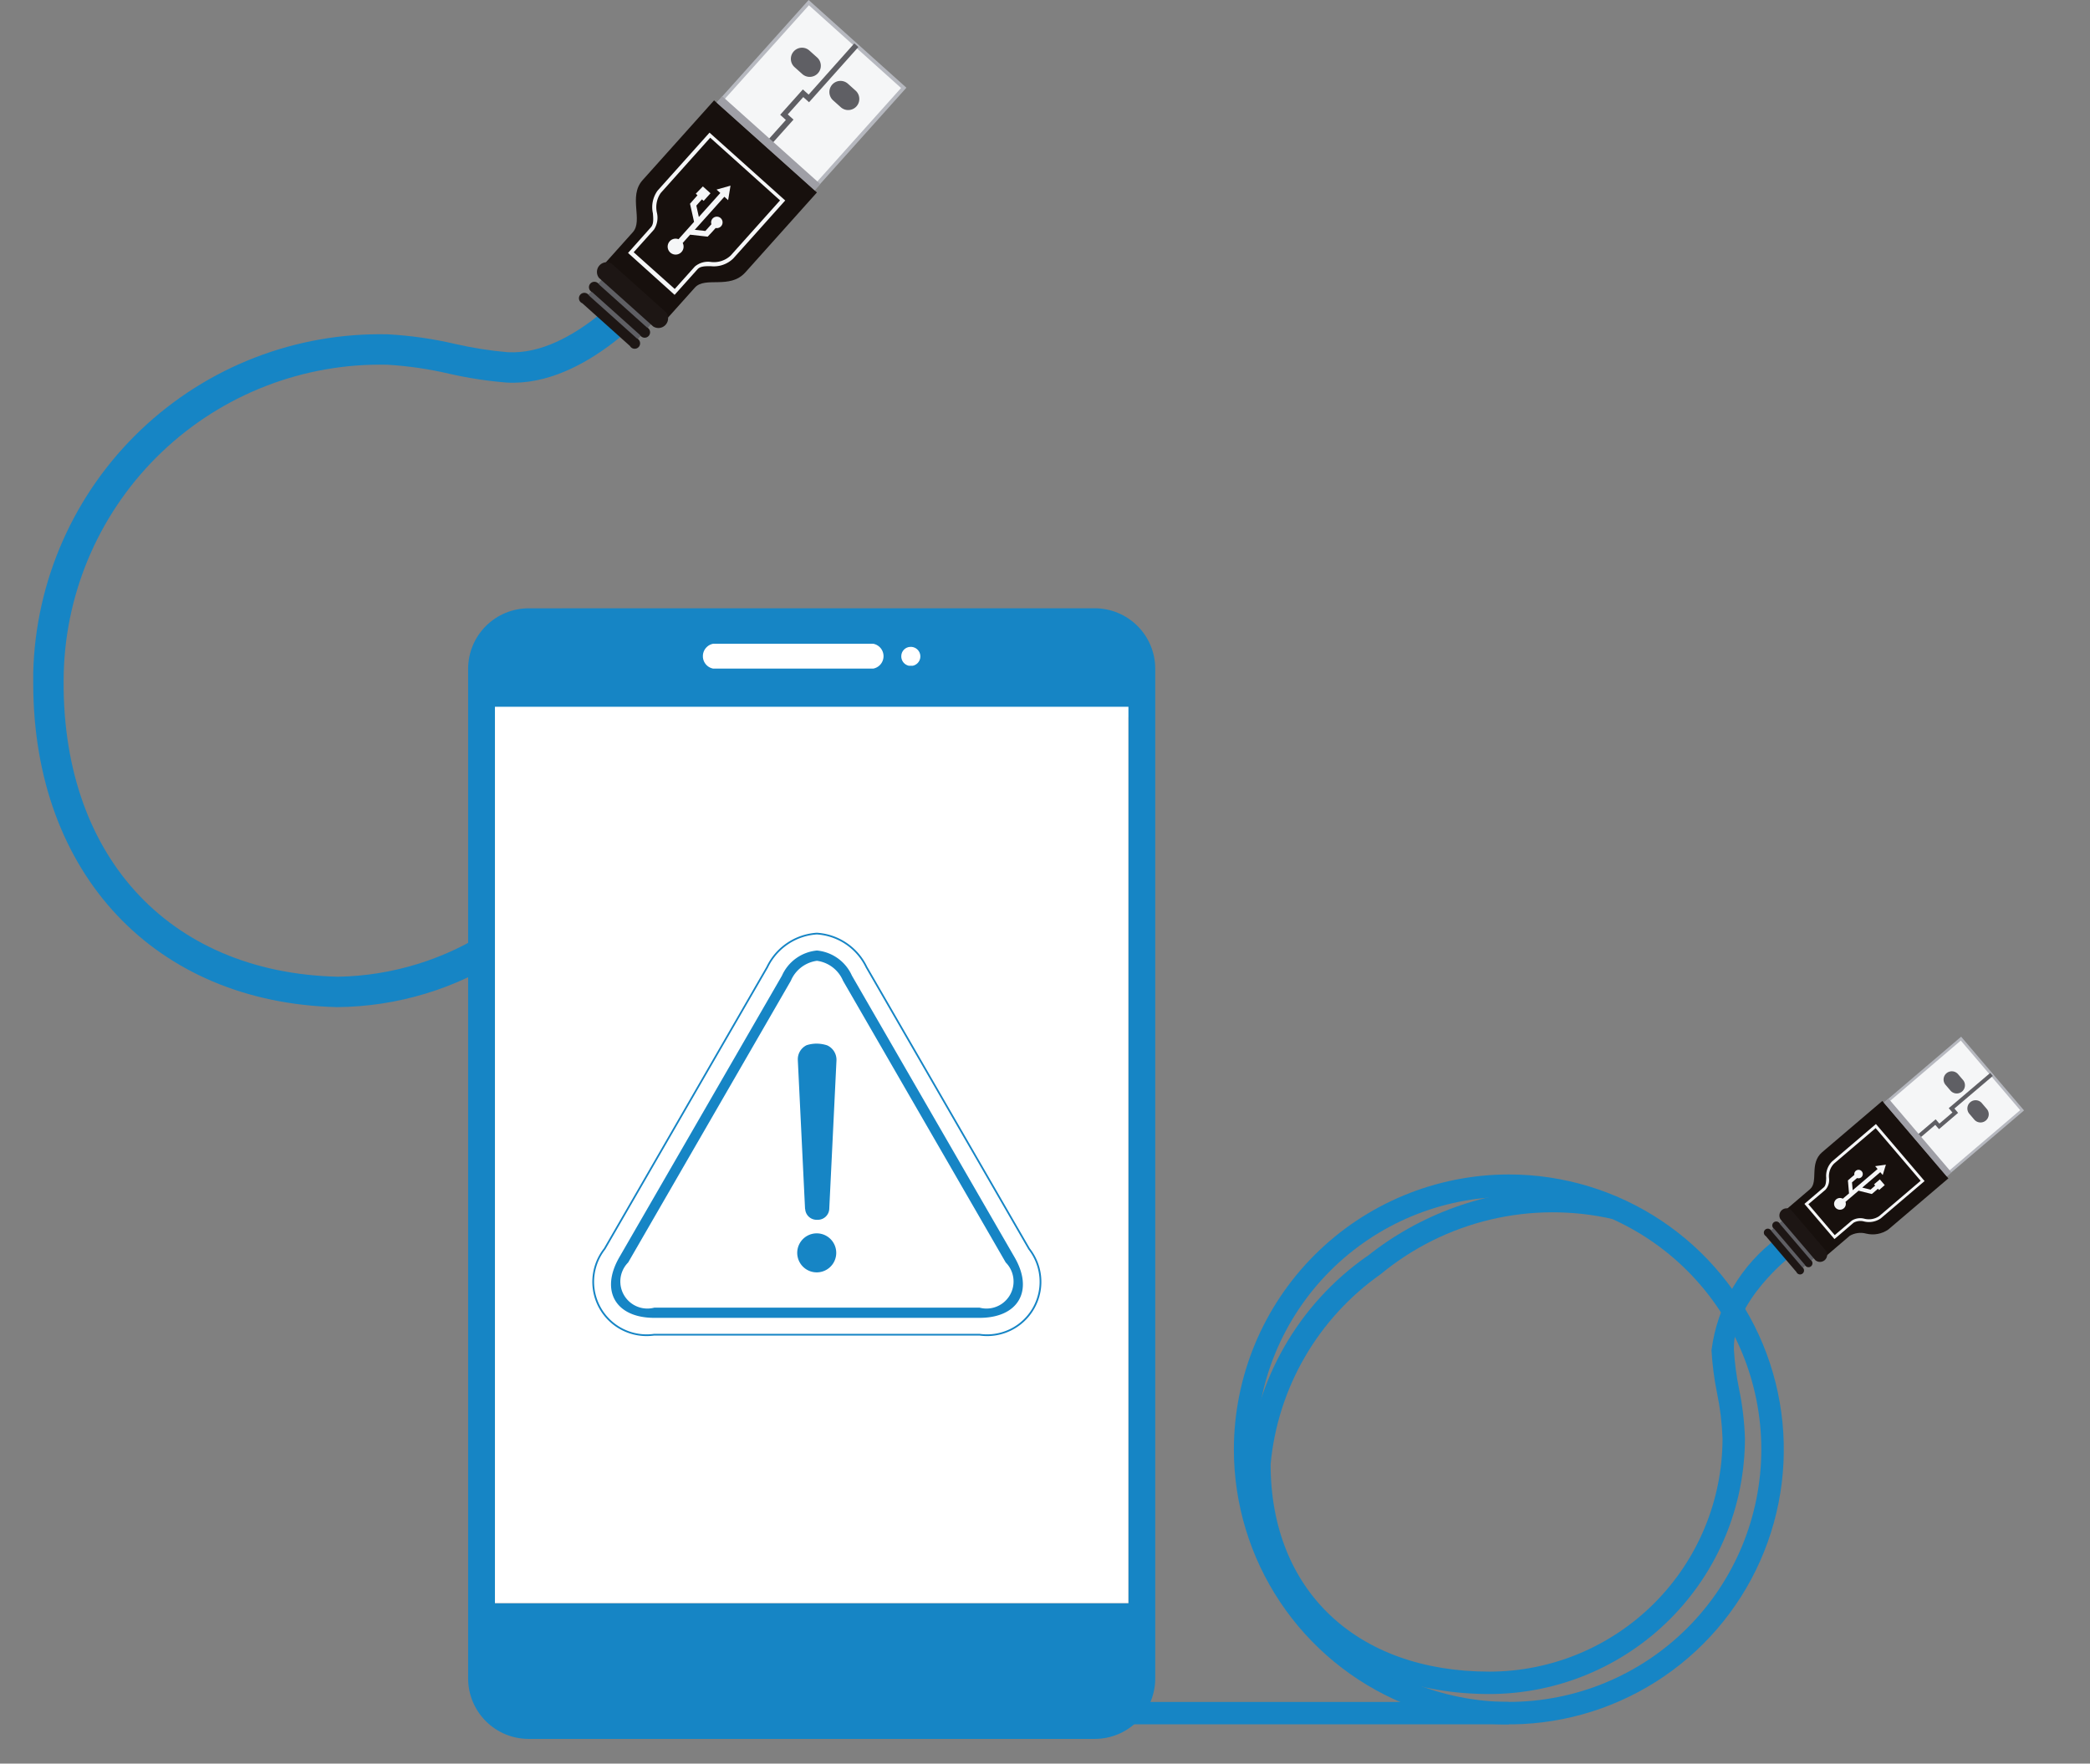
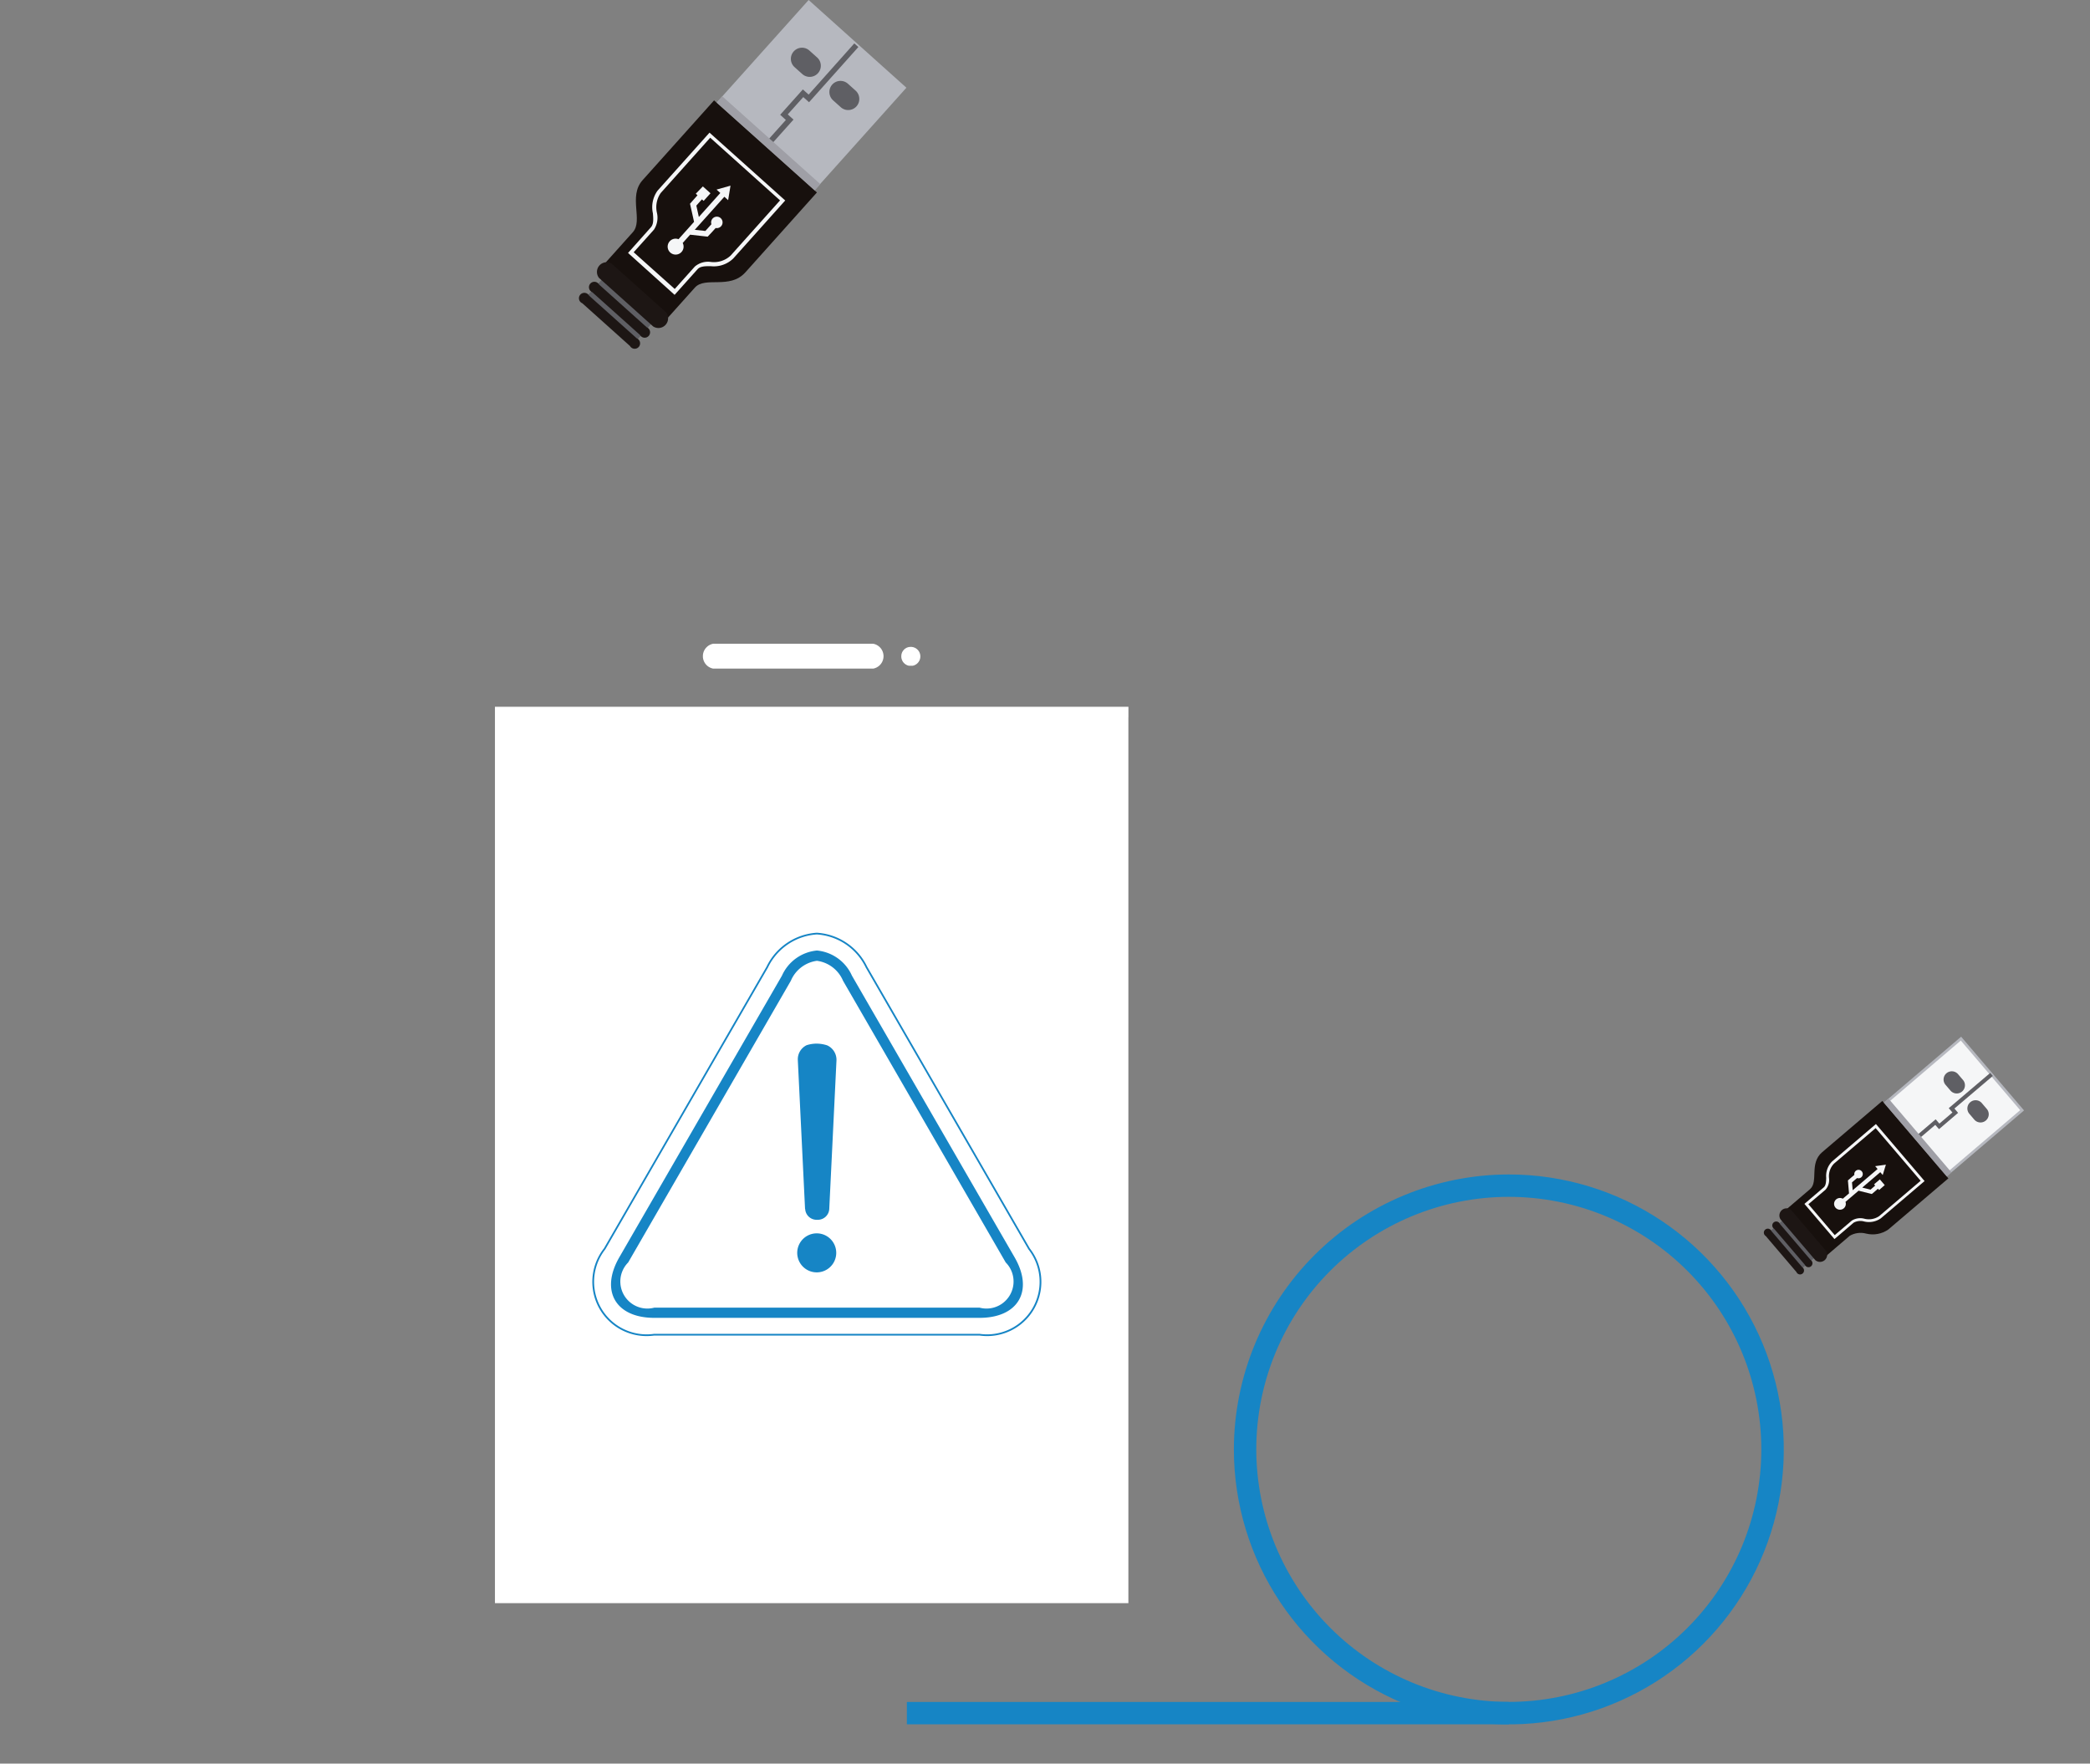
<svg xmlns="http://www.w3.org/2000/svg" xmlns:xlink="http://www.w3.org/1999/xlink" width="44.892" height="37.881" viewBox="0 0 44.892 37.881">
  <rect x="0" y="0" width="44.892" height="37.881" fill="#808080" stroke="none" />
  <defs>
    <linearGradient id="linear-gradient" x1="0.079" y1="2.185" x2="0.086" y2="2.185" gradientUnits="objectBoundingBox">
      <stop offset="0" stop-color="#1685c5" />
      <stop offset="0.016" stop-color="#333132" />
      <stop offset="1" stop-color="#17100d" />
    </linearGradient>
    <clipPath id="clip-path">
      <rect id="Rectangle_369" data-name="Rectangle 369" width="43.475" height="37.881" fill="none" />
    </clipPath>
    <clipPath id="clip-path-2">
      <path id="Path_493" data-name="Path 493" d="M223.247,217.932a5.424,5.424,0,1,1,5.424,5.424,5.43,5.43,0,0,1-5.424-5.424m-.481,0a5.906,5.906,0,1,0,5.906-5.905,5.912,5.912,0,0,0-5.906,5.905" transform="translate(-222.766 -212.027)" fill="#1685c5" />
    </clipPath>
    <clipPath id="clip-path-3">
-       <path id="Path_494" data-name="Path 494" d="M227.861,216.118a6.032,6.032,0,0,0-2.549,4.461c0,2.953,2.084,4.938,5.185,4.938a5.494,5.494,0,0,0,5.488-5.488,6.139,6.139,0,0,0-.126-1.065,6.023,6.023,0,0,1-.111-.844c-.032-1.036,1.22-2.01,1.233-2.02l-.293-.382a3.555,3.555,0,0,0-1.421,2.416,6.476,6.476,0,0,0,.118.914,5.771,5.771,0,0,1,.119.981,5.012,5.012,0,0,1-5.007,5.007c-2.858,0-4.7-1.749-4.7-4.456a5.628,5.628,0,0,1,2.363-4.08,5.8,5.8,0,0,1,4.993-1.183l.121-.466a5.546,5.546,0,0,0-1.4-.177,6.593,6.593,0,0,0-4.01,1.446" transform="translate(-225.311 -214.672)" fill="#1685c5" />
-     </clipPath>
+       </clipPath>
    <clipPath id="clip-path-4">
      <rect id="Rectangle_373" data-name="Rectangle 373" width="12.93" height="0.481" fill="#1685c5" />
    </clipPath>
    <clipPath id="clip-path-6">
      <path id="Path_497" data-name="Path 497" d="M322.963,199.845c-.283.241-.073.634-.262.795l-.549.469.855,1,.549-.469a.464.464,0,0,1,.354-.046.588.588,0,0,0,.472-.087l1.292-1.1-1.419-1.663Z" transform="translate(-322.152 -198.743)" fill="none" />
    </clipPath>
    <linearGradient id="linear-gradient-2" x1="-10.882" y1="4.227" x2="-10.848" y2="4.227" gradientUnits="objectBoundingBox">
      <stop offset="0" stop-color="#333132" />
      <stop offset="0.016" stop-color="#333132" />
      <stop offset="1" stop-color="#17100d" />
    </linearGradient>
    <clipPath id="clip-path-8">
-       <path id="Path_503" data-name="Path 503" d="M85.821,109.816a1.3,1.3,0,0,0-1.3,1.3V132.8a1.3,1.3,0,0,0,1.3,1.3H97.98a1.3,1.3,0,0,0,1.3-1.3V111.115a1.3,1.3,0,0,0-1.3-1.3Z" transform="translate(-84.522 -109.816)" fill="#1685c5" />
-     </clipPath>
+       </clipPath>
    <clipPath id="clip-path-9">
      <rect id="Rectangle_388" data-name="Rectangle 388" width="13.607" height="19.028" fill="none" />
    </clipPath>
    <linearGradient id="linear-gradient-3" x1="-0.319" y1="1.057" x2="-0.313" y2="1.057" gradientUnits="objectBoundingBox">
      <stop offset="0" stop-color="#757479" />
      <stop offset="0.293" stop-color="#757479" />
      <stop offset="0.487" stop-color="#b6b8bf" />
      <stop offset="0.754" stop-color="#545458" />
      <stop offset="0.789" stop-color="#545458" />
      <stop offset="1" stop-color="#545458" />
    </linearGradient>
    <clipPath id="clip-path-10">
      <path id="Path_507" data-name="Path 507" d="M127.224,116.216a.272.272,0,1,0,0,.534h3.233a.272.272,0,1,0,0-.534Z" transform="translate(-126.901 -116.216)" fill="#fff" />
    </clipPath>
    <clipPath id="clip-path-11">
      <path id="Path_508" data-name="Path 508" d="M162.719,116.942a.205.205,0,1,0,.2-.2.2.2,0,0,0-.2.2" transform="translate(-162.719 -116.737)" fill="#fff" />
    </clipPath>
    <clipPath id="clip-path-13">
-       <path id="Path_522" data-name="Path 522" d="M10.2,57.712a8.173,8.173,0,0,1-1.141-.179,8.313,8.313,0,0,0-1.44-.206A7.45,7.45,0,0,0,0,64.588c0,.069,0,.137,0,.205v.058c.012,4.061,2.607,6.832,6.527,6.927a6.742,6.742,0,0,0,3.618-1.089q-.174-.282-.32-.578a6.154,6.154,0,0,1-3.282,1.014C2.873,71.038.562,68.478.655,64.6A6.8,6.8,0,0,1,7.606,57.98a7.864,7.864,0,0,1,1.326.193,8.737,8.737,0,0,0,1.235.19c1.739.1,3.258-1.768,3.322-1.848l-.509-.409c-.014.017-1.375,1.682-2.778,1.605" transform="translate(0 -56.107)" fill="url(#linear-gradient)" />
-     </clipPath>
+       </clipPath>
    <clipPath id="clip-path-15">
      <path id="Path_525" data-name="Path 525" d="M109.635,19.824c-.311.347.016.865-.208,1.116l-.653.729,1.331,1.192.653-.729c.224-.25.75.046,1.086-.329l1.536-1.715-2.209-1.978Z" transform="translate(-108.774 -18.109)" fill="none" />
    </clipPath>
    <linearGradient id="linear-gradient-4" x1="-2.636" y1="7.567" x2="-2.611" y2="7.567" xlink:href="#linear-gradient-2" />
    <clipPath id="clip-path-17">
      <rect id="Rectangle_406" data-name="Rectangle 406" width="13.607" height="19.254" fill="#fff" />
    </clipPath>
  </defs>
  <g id="Group_53511" data-name="Group 53511" transform="translate(-773.738 -2727.56)">
    <g id="Group_53381" data-name="Group 53381" transform="translate(800.241 2752.786)">
      <g id="Group_53380" data-name="Group 53380" clip-path="url(#clip-path-2)">
        <rect id="Rectangle_370" data-name="Rectangle 370" width="11.811" height="11.811" transform="translate(0 0)" fill="#1685c5" />
      </g>
    </g>
    <g id="Group_53383" data-name="Group 53383" transform="translate(800.544 2753.101)">
      <g id="Group_53382" data-name="Group 53382" clip-path="url(#clip-path-3)">
        <rect id="Rectangle_371" data-name="Rectangle 371" width="11.669" height="10.844" fill="#1685c5" />
      </g>
    </g>
    <g id="Group_53385" data-name="Group 53385" transform="translate(793.217 2764.116)">
      <g id="Group_53384" data-name="Group 53384" clip-path="url(#clip-path-4)">
        <rect id="Rectangle_372" data-name="Rectangle 372" width="1.21" height="12.936" transform="translate(-0.027 0.48) rotate(-86.765)" fill="#1685c5" />
      </g>
    </g>
    <g id="Group_53387" data-name="Group 53387" transform="translate(773.738 2727.56)">
      <g id="Group_53386" data-name="Group 53386" clip-path="url(#clip-path)">
        <rect id="Rectangle_374" data-name="Rectangle 374" width="2.11" height="2.023" transform="matrix(0.761, -0.649, 0.649, 0.761, 40.515, 23.678)" fill="#f5f6f7" />
        <path id="Path_495" data-name="Path 495" d="M340.181,188.559l1.651-1.408,1.351,1.584-1.651,1.408Zm1.644-1.325-1.561,1.332,1.275,1.494,1.561-1.331Z" transform="translate(-299.708 -164.884)" fill="#b6b8bf" />
        <path id="Rectangle_375" data-name="Rectangle 375" d="M.176,0h0A.177.177,0,0,1,.353.177V.34A.176.176,0,0,1,.177.516h0A.177.177,0,0,1,0,.339V.176A.176.176,0,0,1,.176,0Z" transform="matrix(0.76, -0.649, 0.649, 0.76, 41.675, 23.167)" fill="#5f5f64" />
        <path id="Rectangle_376" data-name="Rectangle 376" d="M.176,0h0A.175.175,0,0,1,.353.175V.34A.176.176,0,0,1,.176.516h0A.176.176,0,0,1,0,.34V.176A.176.176,0,0,1,.176,0Z" transform="translate(42.186 23.789) rotate(-40.429)" fill="#5f5f64" />
        <path id="Path_496" data-name="Path 496" d="M347.477,193.695l.056.065-.825.7.079.093-.41.35-.08-.092-.363.309-.056-.065.427-.364.08.093.28-.239-.079-.093Z" transform="translate(-304.728 -170.65)" fill="#5f5f64" />
        <rect id="Rectangle_377" data-name="Rectangle 377" width="0.474" height="1.053" transform="matrix(0.761, -0.649, 0.649, 0.761, 37.977, 26.481)" fill="#5f5f64" />
      </g>
    </g>
    <g id="Group_53389" data-name="Group 53389" transform="translate(812.066 2751.206)">
      <g id="Group_53388" data-name="Group 53388" clip-path="url(#clip-path-6)">
        <rect id="Rectangle_379" data-name="Rectangle 379" width="3.522" height="3.368" transform="translate(0)" fill="url(#linear-gradient-2)" />
      </g>
    </g>
    <g id="Group_53391" data-name="Group 53391" transform="translate(773.738 2727.56)">
      <g id="Group_53390" data-name="Group 53390" clip-path="url(#clip-path)">
        <path id="Path_498" data-name="Path 498" d="M326.405,205.383l-.645-.756.412-.352c.05-.042.053-.118.056-.206a.44.44,0,0,1,.13-.357l.938-.8,1.045,1.225-.939.8a.446.446,0,0,1-.361.068.3.3,0,0,0-.224.026Zm-.56-.749.566.664.367-.312a.343.343,0,0,1,.27-.04.394.394,0,0,0,.315-.054l.893-.761L327.29,203l-.893.761a.386.386,0,0,0-.108.312.321.321,0,0,1-.077.251Z" transform="translate(-287.002 -178.769)" fill="#f5f6f7" />
        <path id="Path_499" data-name="Path 499" d="M322.233,219.037a.154.154,0,0,1-.23.2l-.747-.876a.154.154,0,0,1,.23-.2Z" transform="translate(-283.011 -192.17)" fill="#1d1614" />
        <path id="Path_500" data-name="Path 500" d="M320.833,221.378a.085.085,0,1,1-.123.105l-.659-.772a.085.085,0,1,1,.123-.105Z" transform="translate(-281.943 -194.317)" fill="#1d1614" />
        <path id="Path_501" data-name="Path 501" d="M319.316,222.673a.085.085,0,1,1-.123.105l-.659-.773a.085.085,0,1,1,.123-.105Z" transform="translate(-280.607 -195.457)" fill="#1d1614" />
        <path id="Path_502" data-name="Path 502" d="M332.153,210.688l-.105-.123-.124.106.024.027-.1.087-.178-.044.388-.331.052.061.068-.222-.23.032.052.061-.535.456-.015-.169.109-.093a.091.091,0,1,0-.058-.068l-.06.051-.079.068,0,0,.024.279-.134.114a.126.126,0,1,0,.058.068l.281-.24.285.071,0,0,.08-.068.052-.045.024.028Z" transform="translate(-291.67 -185.233)" fill="#f5f6f7" />
        <rect id="Rectangle_380" data-name="Rectangle 380" width="0.133" height="2.086" transform="translate(40.462 23.682) rotate(-40.468)" fill="#9f9fa6" />
      </g>
    </g>
    <g id="Group_53395" data-name="Group 53395" transform="translate(783.794 2740.626)">
      <g id="Group_53394" data-name="Group 53394" clip-path="url(#clip-path-8)">
-         <rect id="Rectangle_384" data-name="Rectangle 384" width="24.921" height="28.408" transform="translate(-10.515 6.071) rotate(-30)" fill="#1685c5" />
-       </g>
+         </g>
    </g>
    <g id="Group_53401" data-name="Group 53401" transform="translate(784.369 2742.966)">
      <g id="Group_53400" data-name="Group 53400" clip-path="url(#clip-path-9)">
        <rect id="Rectangle_387" data-name="Rectangle 387" width="21.298" height="23.282" transform="translate(-8.24 4.757) rotate(-30)" fill="url(#linear-gradient-3)" />
      </g>
    </g>
    <g id="Group_53405" data-name="Group 53405" transform="translate(788.836 2741.387)">
      <g id="Group_53404" data-name="Group 53404" clip-path="url(#clip-path-10)">
        <rect id="Rectangle_390" data-name="Rectangle 390" width="3.88" height="0.534" transform="translate(0)" fill="#fff" />
      </g>
    </g>
    <g id="Group_53407" data-name="Group 53407" transform="translate(793.097 2741.449)">
      <g id="Group_53406" data-name="Group 53406" clip-path="url(#clip-path-11)">
        <rect id="Rectangle_391" data-name="Rectangle 391" width="0.41" height="0.41" transform="translate(0 0)" fill="#fff" />
      </g>
    </g>
    <g id="Group_53439" data-name="Group 53439" transform="translate(774.452 2733.521)">
      <g id="Group_53438" data-name="Group 53438" transform="translate(0)" clip-path="url(#clip-path-13)">
        <rect id="Rectangle_409" data-name="Rectangle 409" width="16.02" height="13.864" transform="translate(-0.378 15.691) rotate(-88.619)" fill="#1685c5" />
      </g>
    </g>
    <g id="Group_53441" data-name="Group 53441" transform="translate(773.738 2727.56)">
      <g id="Group_53440" data-name="Group 53440" clip-path="url(#clip-path)">
        <rect id="Rectangle_410" data-name="Rectangle 410" width="2.862" height="2.743" transform="matrix(0.667, -0.745, 0.745, 0.667, 15.463, 2.188)" fill="#f5f6f7" />
-         <path id="Path_523" data-name="Path 523" d="M129.492,2.191,131.455,0l2.1,1.884-1.963,2.191ZM131.461.113,129.6,2.185l1.984,1.777,1.856-2.072Z" transform="translate(-114.086 0)" fill="#b6b8bf" />
+         <path id="Path_523" data-name="Path 523" d="M129.492,2.191,131.455,0l2.1,1.884-1.963,2.191ZM131.461.113,129.6,2.185Z" transform="translate(-114.086 0)" fill="#b6b8bf" />
        <path id="Rectangle_411" data-name="Rectangle 411" d="M.24,0h0A.239.239,0,0,1,.478.239V.461A.24.24,0,0,1,.239.7h0A.239.239,0,0,1,0,.461V.24A.24.24,0,0,1,.24,0Z" transform="translate(17.716 1.995) rotate(-48.118)" fill="#5f5f64" />
        <path id="Rectangle_412" data-name="Rectangle 412" d="M.239,0h0A.238.238,0,0,1,.478.238V.461A.239.239,0,0,1,.239.7h0A.239.239,0,0,1,0,.461V.239A.239.239,0,0,1,.239,0Z" transform="translate(16.889 1.283) rotate(-48.184)" fill="#5f5f64" />
        <path id="Path_524" data-name="Path 524" d="M140.253,7.916l-.087-.078-.981,1.1-.124-.111-.487.544.122.112-.431.481.087.078.508-.567-.123-.112.333-.372.124.111Z" transform="translate(-121.816 -6.906)" fill="#5f5f64" />
        <rect id="Rectangle_413" data-name="Rectangle 413" width="0.643" height="1.428" transform="matrix(0.667, -0.745, 0.745, 0.667, 12.56, 6.415)" fill="#5f5f64" />
      </g>
    </g>
    <g id="Group_53443" data-name="Group 53443" transform="translate(786.679 2729.715)">
      <g id="Group_53442" data-name="Group 53442" clip-path="url(#clip-path-15)">
        <rect id="Rectangle_415" data-name="Rectangle 415" width="4.861" height="4.719" transform="translate(-0.114 4.749) rotate(-88.619)" fill="url(#linear-gradient-4)" />
      </g>
    </g>
    <g id="Group_53445" data-name="Group 53445" transform="translate(773.738 2727.56)">
      <g id="Group_53444" data-name="Group 53444" clip-path="url(#clip-path)">
        <path id="Path_526" data-name="Path 526" d="M113.879,25.956c.061-.068.053-.177.043-.3a.606.606,0,0,1,.1-.487l1.116-1.246,1.626,1.457-1.116,1.246a.6.6,0,0,1-.488.165c-.119,0-.223,0-.282.069l-.49.547-1-.9Zm.943.844a.436.436,0,0,1,.343-.1.524.524,0,0,0,.427-.137l1.061-1.185-1.5-1.346-1.061,1.185a.533.533,0,0,0-.084.425.468.468,0,0,1-.063.364l-.436.486.882.789Z" transform="translate(-99.898 -21.074)" fill="#f5f6f7" />
        <path id="Path_527" data-name="Path 527" d="M108.049,47.335a.208.208,0,0,0-.274.305l1.163,1.042a.208.208,0,0,0,.274-.306Z" transform="translate(-94.908 -41.67)" fill="#1d1614" />
        <path id="Path_528" data-name="Path 528" d="M106.61,51a.116.116,0,1,0-.147.164l1.026.919a.116.116,0,1,0,.147-.163Z" transform="translate(-93.743 -44.889)" fill="#1d1614" />
        <path id="Path_529" data-name="Path 529" d="M104.807,53.013a.116.116,0,1,0-.146.163l1.025.919a.116.116,0,1,0,.146-.164Z" transform="translate(-92.154 -46.663)" fill="#1d1614" />
        <path id="Path_530" data-name="Path 530" d="M121.318,33.531l.164.147-.147.164-.037-.033-.12.134.054.244.461-.515-.081-.073.3-.084-.051.311-.081-.073-.636.71.228.025.13-.145a.123.123,0,1,1,.091.081l-.072.08-.094.1-.006.006-.377-.042-.159.178a.171.171,0,1,1-.09-.081l.334-.373-.087-.389.005-.006.094-.106.062-.07-.037-.033Z" transform="translate(-106.221 -29.527)" fill="#f5f6f7" />
        <rect id="Rectangle_416" data-name="Rectangle 416" width="0.181" height="2.828" transform="translate(15.393 2.203) rotate(-48.153)" fill="#9f9fa6" />
      </g>
    </g>
    <path id="Path_531" data-name="Path 531" d="M107.77,174.617l-3.493,6.051a1.165,1.165,0,0,0,1.081,1.872h6.987a1.165,1.165,0,0,0,1.081-1.872l-3.493-6.051a1.165,1.165,0,0,0-2.161,0" transform="translate(704.978 2556.852)" fill="none" />
    <g id="Group_53502" data-name="Group 53502" transform="translate(784.369 2742.741)">
      <g id="Group_53434" data-name="Group 53434" clip-path="url(#clip-path-17)">
        <path id="Path_605" data-name="Path 605" d="M.12.11,21.481,0l-.12,23.489L0,23.6Z" transform="translate(-8.398 4.778) rotate(-30)" fill="#fff" />
      </g>
    </g>
    <g id="Group_53503" data-name="Group 53503" transform="translate(786.483 2747.594)">
      <path id="Path_532" data-name="Path 532" d="M108.85,173.925a1.254,1.254,0,0,1,1.049.711l3.493,6.051a1.129,1.129,0,0,1-1.049,1.816h-6.987a1.129,1.129,0,0,1-1.049-1.816l3.493-6.051a1.254,1.254,0,0,1,1.049-.711m0-.037a1.29,1.29,0,0,0-1.081.729l-3.493,6.051a1.165,1.165,0,0,0,1.081,1.872h6.987a1.165,1.165,0,0,0,1.081-1.872l-3.493-6.051a1.29,1.29,0,0,0-1.081-.729" transform="translate(-104.049 -173.888)" fill="#1685c5" />
      <path id="Path_533" data-name="Path 533" d="M111.651,177.3a.711.711,0,0,1,.561.429l1.747,3.025,1.747,3.025a.581.581,0,0,1-.561.971h-6.987a.581.581,0,0,1-.561-.971l1.747-3.025,1.747-3.025a.711.711,0,0,1,.561-.429m0-.221a.916.916,0,0,0-.752.54l-1.747,3.025-1.747,3.025c-.415.72-.079,1.3.752,1.3h6.987c.831,0,1.168-.583.752-1.3l-1.747-3.025-1.747-3.025a.916.916,0,0,0-.752-.54" transform="translate(-106.849 -176.697)" fill="#1685c5" />
      <path id="Path_534" data-name="Path 534" d="M141.318,198.814a.419.419,0,1,1,.014,0Zm-.244-1.363-.155-3.193a.336.336,0,0,1,.188-.323.708.708,0,0,1,.216-.034.746.746,0,0,1,.226.037.341.341,0,0,1,.2.326l-.155,3.189a.246.246,0,0,1-.243.232h-.031a.246.246,0,0,1-.243-.232" transform="translate(-136.527 -191.519)" fill="#1685c5" />
    </g>
  </g>
</svg>